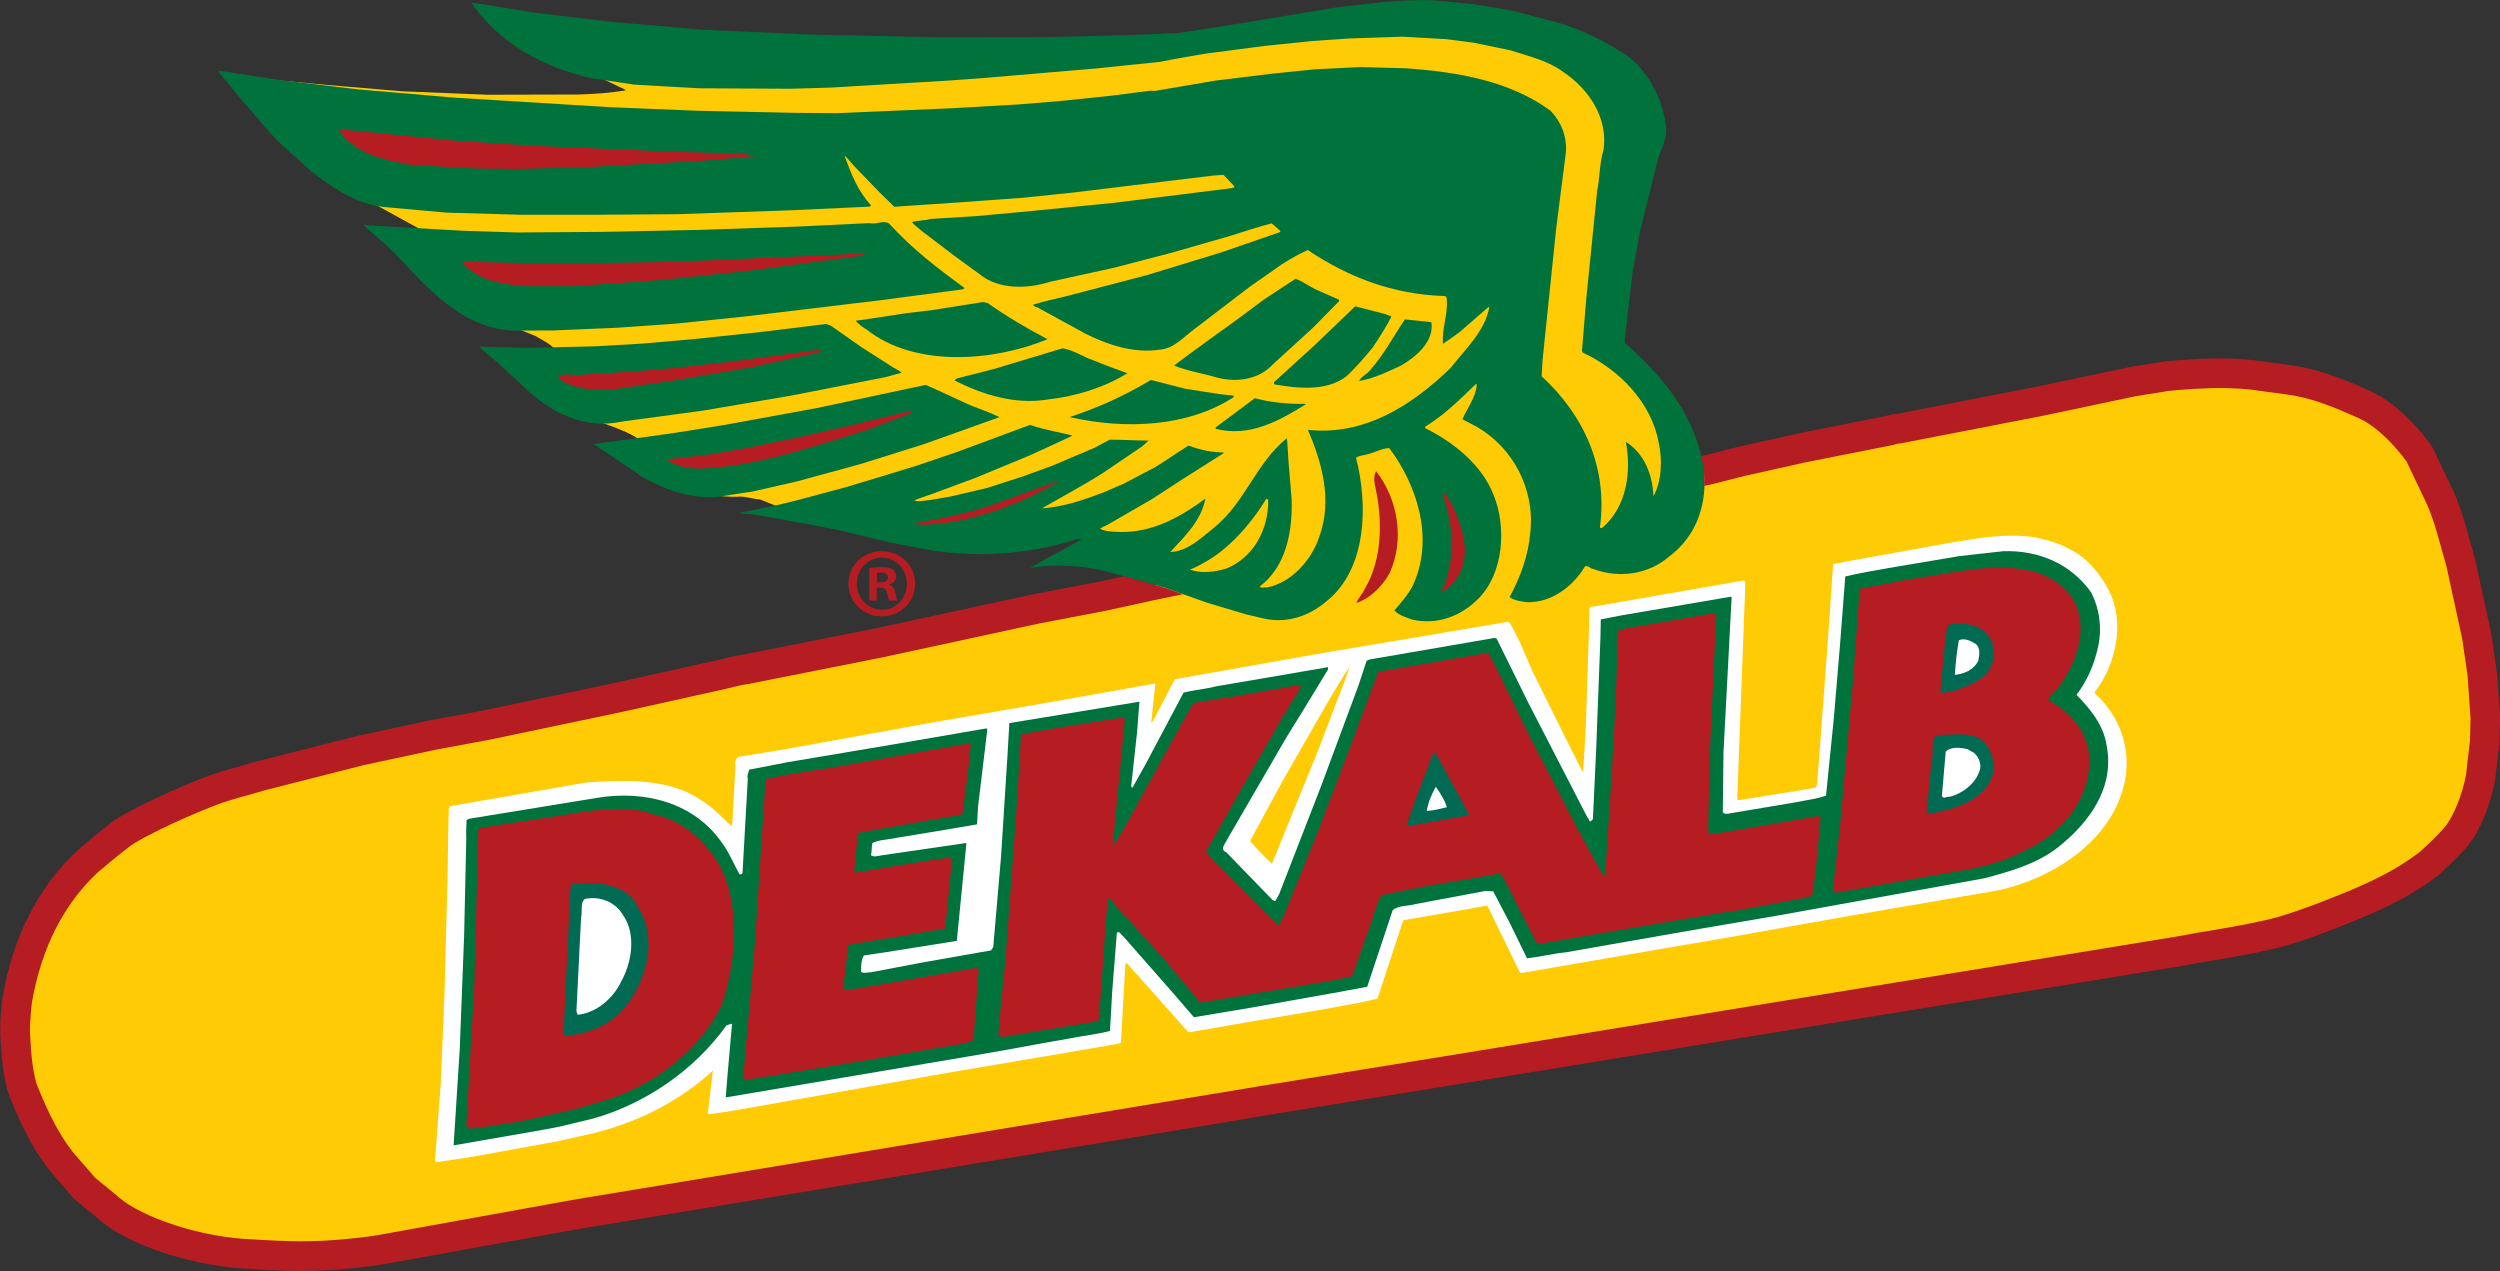
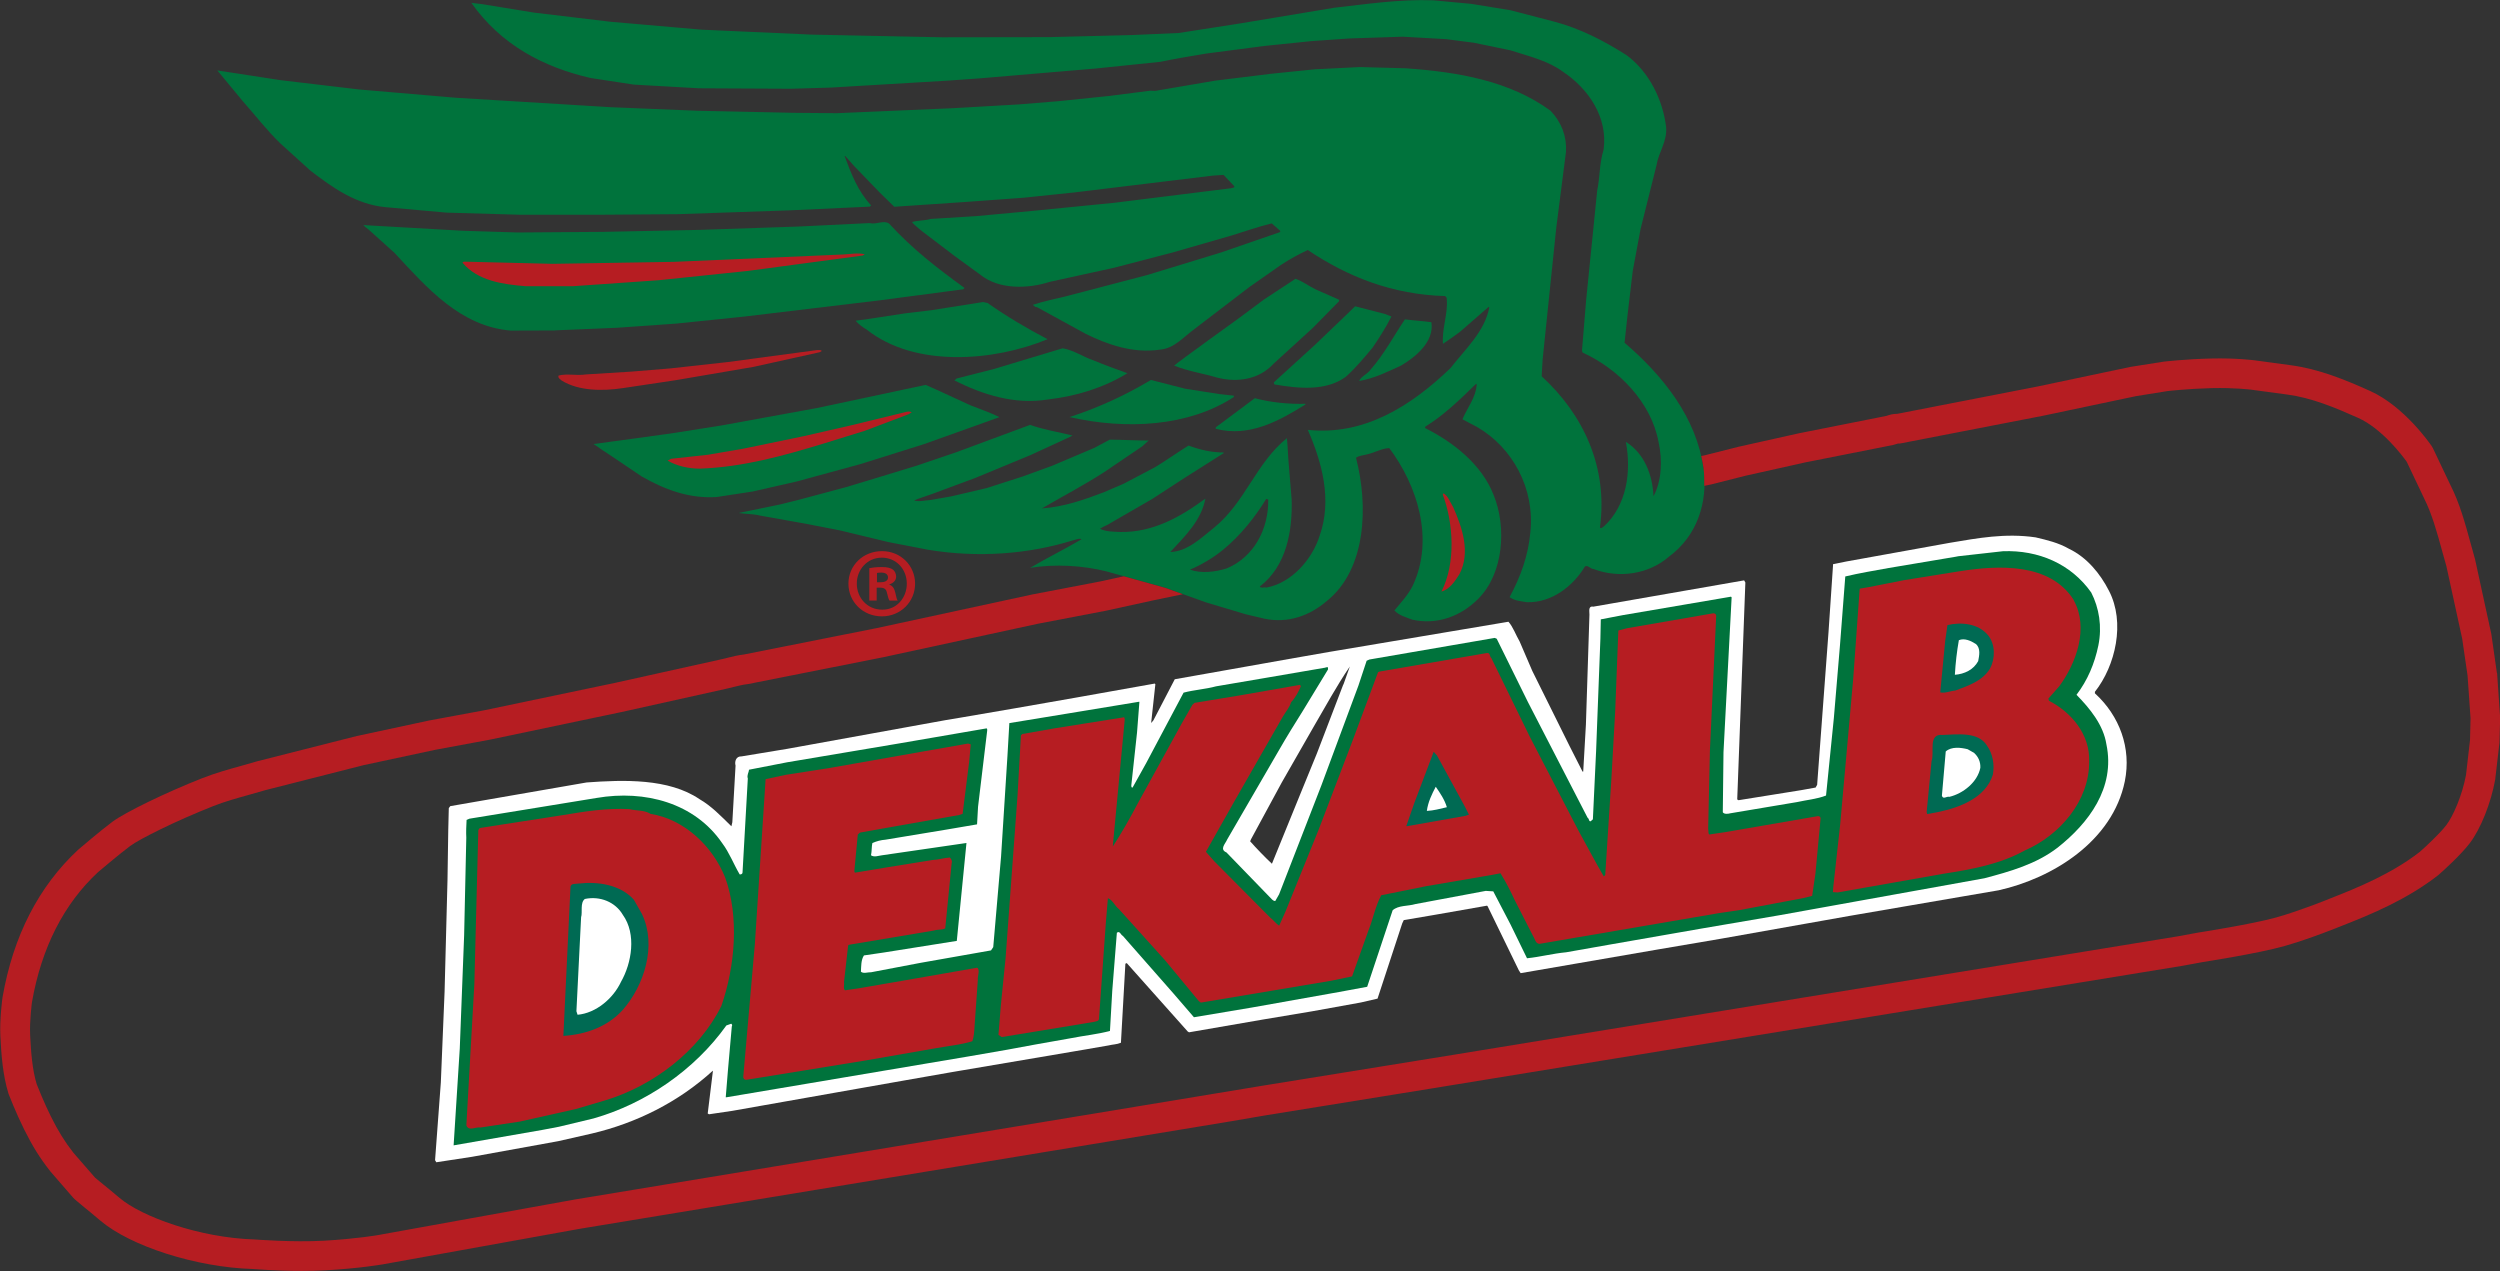
<svg xmlns="http://www.w3.org/2000/svg" width="118" height="60" viewBox="0 0 118 60" fill="none">
  <rect x="0" y="0" width="118" height="60" fill="#333333" stroke="none" />
-   <path d="M117.157 31.821L116.896 30.028L116.139 26.561C115.81 25.422 115.549 24.22 115.017 23.175L114.196 21.447C114.196 21.447 113.041 19.741 111.571 19.084C110.467 18.591 109.298 18.097 108.024 17.927L106.33 17.698C106.33 17.698 105.54 17.589 104.364 17.618C103.188 17.647 102.221 17.76 102.221 17.76L100.697 18.003L96.277 18.936L92.893 19.6L89.606 20.235C89.443 20.224 89.374 20.257 89.208 20.311L85.056 21.135L82.229 21.763L80.632 22.166L80.144 22.268C80.126 22.159 80.122 22.046 80.111 21.93C79.528 19.694 78.185 17.843 76.473 16.228L76.661 14.627L76.915 12.413L77.164 10.812L77.516 9.186L78.243 6.548C78.37 5.455 77.939 4.497 77.414 3.597C76.875 2.889 76.089 2.555 75.445 2L73.744 1.321L72.832 0.98L71.022 0.584L69.552 0.374L67.825 0.21C67.152 0.174 66.537 0.236 65.921 0.265L63.268 0.566L60.73 1.034L57.523 1.626L56.032 1.8L53.61 1.953L47.594 1.902L43.829 1.88L41.056 1.982L30.986 1.343L28.648 1.179L24.304 0.61L22.99 0.501C23.138 0.704 23.392 0.813 23.573 0.987L25.06 1.974C25.151 2.076 25.314 2.054 25.404 2.156L27.12 3.092L29.502 4.228L29.531 4.265C28.814 4.384 28.072 4.439 27.297 4.461L22.986 4.472L18.972 4.308L15.45 4.011L11.96 3.68L10.682 3.542L10.646 3.571C10.979 3.913 11.319 4.221 11.652 4.533L13.6 6.548L14.762 7.647L16.648 9.012L17.582 9.582L19.612 10.7C19.706 10.736 19.801 10.805 19.826 10.874C19.337 10.976 18.762 10.911 18.212 10.947L18.179 10.976C19.355 12.333 20.535 13.658 22.099 14.489L23.638 15.19L25.274 15.861C25.585 16.043 25.9 16.188 26.172 16.46C25.849 16.507 25.527 16.489 25.205 16.504L23.276 16.457C24.459 17.72 25.784 18.761 27.352 19.498C28.257 20.003 29.375 20.163 30.24 20.794C29.878 20.965 29.458 20.943 29.067 21.015C29.067 21.048 29.031 21.084 29.067 21.084L30.552 22.141C31.797 22.888 33.18 23.484 34.79 23.447C35.149 23.404 35.493 23.553 35.876 23.574L36.821 23.952L38.91 24.551L41.165 25.099L43.236 25.476L45.248 25.72L47.471 25.683C48.379 25.509 49.346 25.498 50.229 25.259L51.033 25.306C51.094 25.342 51.192 25.317 51.188 25.411C50.692 25.672 50.251 26.035 49.816 26.333C51.547 26.463 53.205 26.718 54.718 27.258L55.326 27.429L54.301 27.643L52.043 28.137L48.857 28.747L45.965 29.371L41.513 30.336L35.203 31.589C34.805 31.632 34.472 31.745 34.106 31.821L29.151 32.921L22.972 34.216L20.383 34.696L16.992 35.422L12.329 36.605C11.493 36.855 10.621 37.055 9.792 37.382C8.105 38.046 6.259 38.942 5.709 39.356C5.158 39.766 4.159 40.615 4.159 40.615C2.252 42.383 1.238 44.663 0.8 47.174C0.8 47.174 0.666 48.129 0.702 48.88C0.738 49.632 0.804 50.597 1.053 51.399C1.053 51.399 1.383 52.245 1.752 52.989C2.121 53.729 2.436 54.245 2.896 54.833L3.975 56.078C4.38 56.43 4.478 56.481 5.166 57.069C6.44 58.154 9.383 59.119 11.971 59.199C11.971 59.199 13.755 59.344 15.316 59.257C16.876 59.17 17.922 58.985 17.922 58.985L27.247 57.301L35.532 55.929L43.254 54.659L57.936 52.238L59.659 51.94L67.333 50.699L68.69 50.481L91.687 46.721L102.887 44.888L103.85 44.713C103.85 44.713 106.435 44.314 107.633 43.973C108.831 43.632 110.21 43.066 110.21 43.066C111.756 42.463 113.301 41.795 114.641 40.75C114.641 40.75 115.593 39.908 116.009 39.36C116.425 38.812 116.881 37.715 117.07 36.674L117.265 34.971L117.294 33.886L117.149 31.806L117.157 31.821Z" fill="#FFCB05" />
  <path d="M98.88 32.718V32.653C99.854 31.419 100.324 29.379 99.542 27.883C99.137 27.085 98.504 26.308 97.66 25.905C97.16 25.618 96.621 25.491 96.082 25.364C94.645 25.154 93.345 25.401 92.046 25.618L87.137 26.504L86.518 26.631V26.696L86.305 29.847L85.769 37.044L85.697 37.172L85.016 37.295L82.058 37.77L81.997 37.734L82.381 27.495L82.323 27.393L75.203 28.635C74.945 28.587 75.029 28.881 75.022 29.012L74.855 34.199L74.728 36.42H74.696L74.088 35.222L72.325 31.669L71.727 30.279C71.55 29.977 71.412 29.582 71.199 29.346L62.75 30.769L61.092 31.059L55.449 32.061L54.439 34.003L54.334 34.126L54.533 32.297L54.504 32.264L50.797 32.925L47.873 33.437L45.339 33.872L44.622 33.992L37.176 35.342L35 35.702C34.743 35.687 34.664 35.941 34.718 36.137L34.566 38.808L34.523 39.001C34.034 38.522 33.578 38.043 33.017 37.72C31.561 36.732 29.433 36.805 27.688 36.932L21.252 38.05L21.183 38.144L21.158 39.175L21.122 41.531L20.984 46.815L20.807 51.098L20.535 54.761L20.593 54.859L22.28 54.601L26.345 53.864L27.942 53.501C30.03 53.008 32.018 52.024 33.647 50.536V50.569L33.404 52.557L33.466 52.594L34.57 52.431L40.651 51.356L42.732 50.989L44.944 50.601L50.631 49.636L52.321 49.345C52.517 49.294 52.709 49.302 52.908 49.218L53.118 45.487L53.183 45.458L54.334 46.75L56.061 48.688L56.122 48.725L59.633 48.118L61.928 47.734L64.238 47.316L65.02 47.135L66.185 43.585L66.258 43.429L67.688 43.186L70.189 42.747L70.218 42.779L71.688 45.799L71.775 45.933L78.243 44.816L81.233 44.307L87.282 43.233L92.647 42.311L94.337 42.021C96.878 41.455 99.713 39.712 100.292 36.874C100.607 35.309 100.046 33.792 98.884 32.729L98.88 32.718ZM63.402 32.311L62.157 35.563L61.371 37.487L60.035 40.769C59.706 40.46 59.308 40.05 59.007 39.709L59.047 39.614L60.506 36.921L62.008 34.297C62.576 33.328 63.08 32.388 63.713 31.458L63.409 32.311H63.402Z" fill="white" />
  <path d="M98.703 27.96C99.079 28.693 99.224 29.572 99.043 30.464C98.865 31.325 98.532 32.112 98.011 32.795C98.648 33.444 99.282 34.221 99.423 35.136C99.854 37.194 98.569 38.863 97.121 40.007C96.111 40.787 94.869 41.136 93.66 41.455L84.002 43.197L80.328 43.825L76.006 44.58L73.928 44.947C73.28 45.008 72.694 45.168 72.075 45.23L71.297 43.636L70.482 42.072L70.127 42.05L66.812 42.671C66.45 42.78 66.004 42.722 65.733 42.965L64.531 46.576L63.199 46.823L59.083 47.556L56.354 48.014L55.387 46.892L52.998 44.173C52.904 44.137 52.853 43.909 52.716 44.028L52.499 46.761L52.39 48.66C51.804 48.819 51.156 48.881 50.537 49.005L48.879 49.299L47.547 49.545L45.726 49.861L34.287 51.792H34.255L34.36 50.504L34.541 48.449C34.577 48.388 34.548 48.351 34.515 48.319L34.284 48.402C32.781 50.511 30.468 52.09 28.018 52.79L26.385 53.182L25.603 53.331L21.411 54.061L21.701 49.495L21.907 44.148L22.009 39.538C21.994 39.248 22.009 38.99 22.023 38.7L22.157 38.642L24.658 38.235L28.166 37.662C30.443 37.274 32.789 37.894 34.095 39.807C34.425 40.246 34.62 40.773 34.913 41.273C34.979 41.277 35.044 41.252 35.047 41.186L35.297 36.747C35.243 36.584 35.344 36.461 35.355 36.33L37.147 35.981L42.443 35.089L46.537 34.384C46.602 34.355 46.598 34.453 46.595 34.486L46.164 38.076L46.117 38.91L44.687 39.154L41.795 39.633C41.57 39.651 41.371 39.705 41.176 39.792C41.136 39.952 41.154 40.177 41.111 40.37C41.266 40.475 41.462 40.388 41.625 40.37L45.617 39.789L45.161 44.41L41.719 44.958L40.778 45.096C40.636 45.313 40.651 45.604 40.636 45.865C40.76 45.97 40.955 45.883 41.118 45.89L43.46 45.444L46.776 44.859L46.881 44.703L47.25 40.431L47.55 35.706L47.641 34.13L50.403 33.677L53.748 33.125H53.78L53.668 34.573L53.397 37.074C53.397 37.107 53.397 37.139 53.425 37.172H53.458L54.102 36.014L55.865 32.693C56.354 32.562 56.904 32.53 57.396 32.395L59.673 32.007L62.486 31.524C62.551 31.528 62.62 31.466 62.681 31.503V31.601L61.505 33.535C61.114 34.159 60.727 34.78 60.368 35.408L57.921 39.626C57.849 39.814 57.541 40.087 57.889 40.235L60.042 42.457C60.072 42.489 60.129 42.526 60.191 42.529L60.372 42.214L62.37 37.067L64.118 32.359L64.506 31.187L64.636 31.129L70.551 30.109L70.645 30.149L72.118 33.136L74.931 38.591C75.025 38.66 74.985 38.787 75.083 38.762L75.184 38.671L75.336 35.452L75.539 30.138L75.557 29.234L76.6 29.034L81.704 28.163L81.733 28.196L81.349 35.499L81.316 38.337C81.374 38.439 81.57 38.417 81.668 38.388L84.82 37.858C85.276 37.756 85.762 37.716 86.189 37.549L86.558 33.891L86.847 30.453L87.097 27.209C87.749 27.052 88.466 26.933 89.15 26.809L92.303 26.279L92.433 26.254L94.536 26.018C96.216 25.953 97.754 26.617 98.706 27.967L98.703 27.96Z" fill="#00733C" />
  <path d="M97.877 28.33C98.609 29.633 97.997 31.306 97.197 32.392L96.683 32.976L96.712 33.078C97.776 33.622 98.648 34.671 98.609 35.927C98.63 37.8 97.218 39.429 95.571 40.141C94.409 40.787 93.074 41.034 91.713 41.244L86.739 42.123L86.514 42.108L86.529 41.883L86.858 38.903L87.47 32.061L87.778 27.785L88.201 27.713L89.859 27.386L92.523 26.958C94.341 26.675 96.762 26.555 97.885 28.326L97.877 28.33Z" fill="#B61D22" />
  <path d="M93.827 29.97C94.189 30.409 94.181 31.088 93.928 31.556C93.573 32.151 92.885 32.369 92.292 32.594C92.035 32.612 91.832 32.732 91.579 32.681L91.814 30.242L91.919 29.505C92.571 29.349 93.371 29.429 93.823 29.97H93.827Z" fill="#006A53" />
  <path d="M81.005 29.048L80.708 35.422L80.625 39.127C80.654 39.225 80.614 39.32 80.676 39.389L81.454 39.273L85.809 38.521C85.874 38.521 85.935 38.561 85.932 38.627L85.689 41.229L85.534 42.285L85.11 42.391L82.084 42.96L81.143 43.098L72.661 44.55C72.469 44.539 72.451 44.311 72.361 44.18L71.492 42.481C71.293 42.049 71.09 41.65 70.823 41.218L70.431 41.294L67.311 41.828L65.194 42.256C64.908 42.786 64.806 43.396 64.585 43.933L63.818 46.085L62.841 46.289L56.68 47.323L56.586 47.254L54.989 45.323L52.81 42.906C52.625 42.768 52.513 42.47 52.292 42.394L52.191 43.614L51.873 48.082C51.865 48.209 51.735 48.202 51.637 48.231L51.214 48.303L48.452 48.757L47.282 48.949L47.127 48.844L47.239 47.465L47.464 45.218L48.028 37.538L48.188 34.706L48.256 34.645L49.784 34.376L53.063 33.854L53.089 33.952L52.531 39.857C52.531 39.89 52.531 39.922 52.524 39.955C52.948 39.302 53.339 38.612 53.7 37.926L55.782 34.14L56.282 33.266L56.383 33.175L58.558 32.816L61.338 32.329C61.371 32.329 61.4 32.365 61.4 32.398C61.288 32.652 61.143 32.932 60.94 33.146C60.861 33.4 60.691 33.585 60.546 33.832L58.276 37.799L56.919 40.205L57.309 40.648L59.959 43.316C60.104 43.421 60.22 43.592 60.376 43.694L60.672 43.033L62.243 39.153L63.833 34.982L65.045 31.727L65.11 31.698L70.182 30.823C70.345 30.801 70.301 30.99 70.392 31.062L72.209 34.779L74.5 39.2C74.909 39.933 75.286 40.666 75.698 41.367L75.767 41.305L76.057 36.772L76.238 33.556L76.386 29.759L76.81 29.65L80.875 28.946C80.94 28.95 81.001 28.986 80.998 29.052L81.005 29.048Z" fill="#B61D22" />
  <path d="M93.255 30.391C93.501 30.598 93.418 30.95 93.371 31.204C93.153 31.611 92.726 31.814 92.27 31.85C92.303 31.27 92.364 30.758 92.458 30.217C92.723 30.104 93.034 30.25 93.251 30.391H93.255Z" fill="white" />
  <path d="M93.787 35.197C94.055 35.567 94.152 36.09 94.062 36.569C93.711 37.68 92.462 38.123 91.485 38.326L90.963 38.424L90.938 38.326L91.17 35.919C91.322 35.509 90.985 34.617 91.691 34.689C92.4 34.664 93.374 34.526 93.787 35.194V35.197Z" fill="#006A53" />
  <path d="M93.189 35.549C93.374 35.72 93.486 35.956 93.472 36.242C93.338 36.914 92.665 37.455 92.009 37.611C91.883 37.571 91.713 37.756 91.658 37.556L91.839 35.469C92.111 35.226 92.56 35.284 92.875 35.364L93.186 35.542L93.189 35.549Z" fill="white" />
  <path d="M69.132 38.053L69.335 38.452L69.172 38.507L66.406 38.997L66.377 38.993L66.761 37.886L67.67 35.483L67.822 35.654L69.132 38.053Z" fill="#006A53" />
  <path d="M45.733 36.043L45.436 38.413L45.273 38.468L41.534 39.128L40.589 39.299L40.488 39.39L40.329 41.059C40.325 41.124 40.322 41.154 40.354 41.19L41.947 40.925L44.025 40.591C44.314 40.577 44.546 40.493 44.836 40.475C44.897 40.544 44.955 40.642 44.919 40.736L44.615 43.818C44.448 43.905 44.256 43.861 44.093 43.919L40.065 44.594L40.032 44.623L39.837 46.355C39.862 46.486 39.789 46.642 39.88 46.743L40.528 46.649L42.772 46.261L46.121 45.676C46.276 45.781 46.131 46.065 46.153 46.257L46.001 48.409C45.987 48.667 45.972 48.925 45.896 49.146C45.371 49.309 44.756 49.371 44.206 49.469L40.857 50.053L35.268 50.961C35.17 50.986 35.109 50.95 35.08 50.852L35.63 44.558L36.137 36.776L37.082 36.573L39.192 36.243L43.612 35.462L45.693 35.096L45.82 35.136L45.737 36.036L45.733 36.043Z" fill="#B61D22" />
  <path d="M68.292 38.1C67.966 38.176 67.67 38.26 67.347 38.275C67.402 37.857 67.586 37.48 67.767 37.135C67.977 37.436 68.184 37.741 68.292 38.1Z" fill="white" />
  <path d="M30.696 38.413C32.293 38.663 33.636 39.937 34.229 41.422C34.895 43.266 34.7 45.61 34.048 47.48C32.995 49.614 30.809 51.265 28.55 51.941L27.174 52.347L24.532 52.939L22.682 53.218C22.461 53.175 22.125 53.414 22.012 53.117L22.389 46.456L22.577 39.175L22.646 39.081L26.606 38.467C27.612 38.3 28.619 38.133 29.712 38.191C30.03 38.275 30.418 38.231 30.696 38.409V38.413Z" fill="#B61D22" />
  <path d="M30.298 43.135C31.019 44.63 30.396 46.529 29.397 47.665C28.677 48.463 27.656 48.826 26.591 48.895L26.928 41.846C26.968 41.687 27.16 41.73 27.29 41.705C28.228 41.596 29.281 41.756 29.918 42.467L30.298 43.135Z" fill="#006A53" />
  <path d="M29.397 43.179C30.052 44.09 29.813 45.462 29.314 46.337C28.948 47.124 28.137 47.818 27.261 47.897L27.207 47.73L27.428 43.291C27.504 43.07 27.37 42.609 27.605 42.431C28.322 42.279 29.046 42.576 29.397 43.179Z" fill="white" />
  <path d="M64.155 17.982C64.871 17.862 65.498 17.542 66.127 17.256C66.826 16.846 67.706 16.12 67.561 15.209C67.177 15.154 66.728 15.129 66.312 15.074C65.784 15.851 65.349 16.697 64.698 17.437C64.556 17.655 64.231 17.767 64.151 17.985L64.155 17.982Z" fill="#00733C" />
  <path d="M61.143 13.162L59.652 14.142L58.443 15.042C58.443 15.042 55.655 17.046 55.42 17.256C56.05 17.517 56.781 17.623 57.447 17.822C58.428 18.073 59.438 17.902 60.111 17.169L61.975 15.467L63.206 14.214V14.149L62.113 13.666C61.798 13.521 61.49 13.274 61.143 13.158V13.162Z" fill="#00733C" />
  <path d="M57.382 20.174V20.239C58.964 20.653 60.379 19.862 61.614 19.093V19.06C60.81 19.078 59.988 18.998 59.228 18.795L57.378 20.174H57.382Z" fill="#00733C" />
  <path d="M63.966 14.453L63.525 14.881L62.062 16.282L60.129 18.043C60.129 18.076 60.129 18.108 60.155 18.145C61.27 18.337 62.584 18.475 63.521 17.785C63.995 17.36 64.376 16.896 64.788 16.406C65.103 15.938 65.422 15.444 65.675 14.94L65.393 14.827L63.963 14.457L63.966 14.453Z" fill="#00733C" />
  <path d="M26.197 15.593L29.133 15.47L31.913 15.274L35.149 14.94L41.534 14.174L45.458 13.655L45.527 13.594C44.227 12.646 43.087 11.775 41.965 10.552C41.686 10.374 41.382 10.614 41.035 10.53L37.679 10.693L33.035 10.85L28.459 10.944L24.434 10.973L21.864 10.893L17.147 10.624C17.209 10.693 17.299 10.762 17.393 10.831L18.621 11.935C20.166 13.604 21.737 15.405 24.108 15.604L26.201 15.597L26.197 15.593Z" fill="#00733C" />
  <path d="M50.49 19.688C53.158 20.294 56.097 20.138 58.236 18.74V18.675L57.567 18.602L55.941 18.348L54.323 17.935C53.089 18.671 51.836 19.245 50.49 19.684V19.688Z" fill="#00733C" />
  <path d="M37.668 22.708L40.611 21.905L43.594 20.969L45.697 20.218L47.174 19.688C46.736 19.47 46.262 19.314 45.791 19.125L44.191 18.388L43.688 18.167L38.541 19.263L34.084 20.076L31.844 20.432L30.027 20.686L28.014 20.958C28.202 21.071 28.416 21.245 28.604 21.354L30.28 22.483C31.341 23.092 32.506 23.546 33.831 23.459L35.518 23.201L37.668 22.711V22.708Z" fill="#00733C" />
  <path d="M50.157 16.439L46.913 17.416L45.15 17.866L45.049 17.957C46.363 18.614 47.88 19.118 49.472 18.853C50.801 18.704 52.111 18.294 53.212 17.616C52.676 17.423 52.14 17.231 51.605 17.006C51.13 16.85 50.7 16.534 50.157 16.439Z" fill="#00733C" />
  <path d="M80.401 22.108C80.086 19.727 78.493 17.731 76.679 16.178L76.82 14.864L77.067 12.78L77.436 10.802L78.185 7.811C78.287 7.173 78.699 6.679 78.641 6C78.489 4.733 77.856 3.405 76.773 2.603C75.716 1.931 74.591 1.347 73.356 1.02L71.293 0.483L69.443 0.182L67.651 0.015C66.044 -0.043 64.52 0.193 62.996 0.363L58.526 1.107L55.637 1.557L53.411 1.655L49.48 1.753L44.492 1.761L38.32 1.634L33.118 1.401L28.825 1.028L25.212 0.596L22.758 0.196L22.248 0.135C23.648 2.12 25.65 3.169 27.873 3.681L29.915 3.993L32.995 4.167L37.339 4.189L39.21 4.134L44.763 3.804L46.28 3.695L51.746 3.231L54.758 2.919C55.507 2.766 56.22 2.646 56.937 2.527L59.695 2.167L61.914 1.939L63.691 1.815L66.207 1.732L68.26 1.848L69.57 2.018L71.289 2.374C72.144 2.65 73.063 2.86 73.773 3.387C74.982 4.196 75.905 5.543 75.688 7.078C75.492 7.681 75.517 8.392 75.387 8.998L74.869 14.13L74.67 16.541L74.696 16.639C76.39 17.412 77.943 18.983 78.287 20.878C78.468 21.669 78.442 22.704 78.044 23.422C78.004 22.421 77.613 21.397 76.741 20.856C77.012 22.301 76.766 23.865 75.713 24.838C75.648 24.867 75.575 24.99 75.517 24.892C75.901 22.076 74.754 19.582 72.766 17.76L72.81 16.987L73.454 10.762L73.914 7.173C73.957 6.432 73.704 5.775 73.186 5.227C71.271 3.826 68.846 3.398 66.348 3.223L64.195 3.165L62.062 3.271L60.032 3.478L57.346 3.808L54.519 4.291L54.294 4.28L52.379 4.526L49.95 4.777L48.075 4.929L44.977 5.107L39.493 5.343L37.465 5.325L32.901 5.227L28.825 5.06L21.513 4.614L16.966 4.225L13.256 3.786L10.259 3.325L11.464 4.781C12.04 5.427 12.608 6.171 13.249 6.784L14.657 8.058C15.703 8.86 16.789 9.633 18.164 9.775L21.078 10.036L24.485 10.134H28.539L31.985 10.109L37.306 9.927L41.049 9.753L41.118 9.695C40.481 9.013 40.173 8.189 39.865 7.365H39.898C40.017 7.503 40.169 7.673 40.322 7.844L41.509 9.074L42.211 9.76L42.729 9.724L45.574 9.532L48.321 9.332L50.718 9.082L57.233 8.29L57.751 8.254L58.236 8.766C58.327 8.868 58.167 8.86 58.102 8.886L52.593 9.572L48.676 9.96L46.088 10.2L43.923 10.334C43.663 10.417 43.34 10.396 43.047 10.479C43.167 10.646 43.384 10.788 43.536 10.925L45.049 12.076L46.255 12.954C47.145 13.684 48.531 13.633 49.549 13.303L52.578 12.639L55.322 11.924L58.135 11.114C58.758 10.925 59.38 10.7 60.028 10.544L60.419 10.889C60.419 10.922 60.448 10.955 60.419 10.955L57.61 11.924L54.139 12.984L50.283 13.993C49.762 14.123 49.241 14.221 48.749 14.388C48.81 14.425 48.868 14.523 48.937 14.493L51.246 15.757C52.282 16.268 53.48 16.689 54.743 16.504C55.424 16.446 55.84 15.924 56.376 15.532L58.967 13.55L60.462 12.504C60.864 12.236 61.295 12.004 61.726 11.8C63.619 13.071 65.726 13.902 68.202 13.974C68.263 14.011 68.296 14.047 68.288 14.141C68.347 14.82 68.05 15.517 68.108 16.228C68.375 16.051 68.676 15.84 68.911 15.662L70.265 14.483L70.294 14.515C70.07 15.666 69.154 16.483 68.459 17.379C66.587 19.176 64.383 20.57 61.729 20.29C62.385 21.789 62.895 23.589 62.283 25.299C61.932 26.406 60.966 27.513 59.778 27.734C59.684 27.698 59.518 27.785 59.46 27.684C60.723 26.722 61.009 25.063 60.966 23.575L60.832 21.952C60.792 21.531 60.785 21.074 60.741 20.682C59.272 21.865 58.783 23.709 57.299 24.91C56.691 25.393 56.043 26.032 55.239 26.054C55.923 25.317 56.709 24.555 56.893 23.535C55.717 24.402 54.421 25.136 52.875 25.11C52.557 25.092 52.198 25.103 51.92 24.958C52.086 24.838 52.285 24.787 52.452 24.667L54.381 23.553L55.887 22.573L57.755 21.39V21.357C57.179 21.357 56.636 21.23 56.1 21.03C55.568 21.361 55.065 21.72 54.529 22.047L53.038 22.831L52.115 23.23C51.159 23.593 50.207 23.927 49.176 23.996C50.142 23.437 51.138 22.914 52.104 22.294L53.91 21.07L54.215 20.794C53.635 20.794 52.995 20.755 52.383 20.751L51.655 21.139L49.643 21.992L48.264 22.493L46.559 23.041L44.893 23.43L43.92 23.6C43.663 23.615 43.366 23.698 43.145 23.618C43.409 23.506 43.703 23.426 43.999 23.314L46.037 22.558L48.64 21.48L50.522 20.613L50.62 20.555C49.954 20.388 49.252 20.283 48.622 20.054L45.136 21.346L43.264 21.981L41.661 22.471L39.956 22.987L37.668 23.6L36.818 23.811L34.863 24.214C35.214 24.265 35.569 24.254 35.884 24.337L38.019 24.718L39.645 25.034L41.932 25.586L43.811 25.949C46.171 26.341 48.564 26.155 50.66 25.499C50.79 25.473 50.957 25.386 51.047 25.455C50.247 25.927 49.422 26.33 48.622 26.802C49.791 26.613 51.109 26.685 52.249 26.976L55.007 27.745L56.933 28.435L58.801 28.994L59.691 29.204C60.792 29.43 61.809 29.067 62.623 28.37C64.509 26.863 64.585 23.836 64.003 21.608C64.169 21.488 64.365 21.499 64.528 21.444C64.886 21.368 65.219 21.161 65.574 21.15C66.888 22.903 67.713 25.433 66.685 27.636C66.468 28.076 66.124 28.442 65.816 28.812C66.026 29.052 66.377 29.136 66.66 29.248C67.836 29.509 68.955 29.088 69.773 28.264C70.967 27.074 71.123 24.889 70.5 23.368C69.939 21.916 68.582 20.863 67.268 20.206V20.141C68.136 19.611 68.922 18.849 69.671 18.116L69.7 18.148C69.668 18.758 69.251 19.252 69.027 19.789L69.715 20.152C71.398 21.125 72.448 23.059 72.234 25.11C72.136 26.235 71.76 27.244 71.253 28.184C71.499 28.362 71.789 28.377 72.075 28.424C73.233 28.457 74.243 27.676 74.808 26.74C74.942 26.649 75.058 26.852 75.221 26.86C76.419 27.313 77.816 27.103 78.761 26.286C80.104 25.295 80.611 23.745 80.415 22.09L80.401 22.108ZM57.907 26.827C57.382 26.99 56.734 27.085 56.166 26.889C56.694 26.664 57.259 26.337 57.733 25.945C58.544 25.281 59.235 24.417 59.767 23.546L59.861 23.582C59.88 24.969 59.192 26.286 57.907 26.827Z" fill="#00733C" />
-   <path d="M29.332 19.902L33.19 19.379L37.317 18.678L41.777 17.804L42.562 17.59C42.439 17.488 42.283 17.412 42.157 17.343L40.665 16.388L39.21 15.368L38.989 15.292L35.941 15.666L32.767 16.003L30.309 16.218L28.05 16.348L24.796 16.421L22.675 16.363V16.428L23.41 17.049L24.756 18.286C25.947 19.452 27.572 20.286 29.332 19.902Z" fill="#00733C" />
  <path d="M46.385 14.258L43.981 14.639L42.718 14.791L41.031 15.049L40.383 15.139C40.535 15.31 40.72 15.448 40.908 15.557C43.188 17.364 46.906 17.06 49.444 16.011C48.474 15.502 47.511 14.933 46.613 14.301L46.389 14.254L46.385 14.258Z" fill="#00733C" />
  <path d="M40.818 12.003L40.716 12.061L35.301 12.787L31.091 13.226L27.019 13.51H24.829C23.706 13.419 22.559 13.255 21.835 12.406C21.839 12.341 21.936 12.348 21.998 12.352L26.081 12.453L31.815 12.359L39.815 12.011C40.137 11.996 40.495 11.92 40.814 12.003H40.818Z" fill="#B61D22" />
  <path d="M38.79 16.566L38.689 16.625L35.558 17.318L31.887 17.946L29.39 18.32C28.448 18.461 27.323 18.461 26.512 17.964C26.45 17.895 26.324 17.855 26.363 17.728C26.754 17.619 27.232 17.742 27.656 17.673L29.82 17.539L31.663 17.387L34.349 17.089L38.566 16.523C38.664 16.53 38.729 16.501 38.79 16.566Z" fill="#B61D22" />
  <path d="M42.899 19.546L40.828 20.33L38.895 20.929C36.995 21.506 35.098 22.044 33.035 22.12C32.488 22.12 31.949 21.993 31.511 21.742L31.677 21.655L33.426 21.463L35.116 21.172L37.95 20.584L40.199 20.069L42.776 19.441C42.873 19.416 42.939 19.419 43.033 19.456L42.899 19.546Z" fill="#B61D22" />
-   <path d="M24.981 6.875L31.627 7.158L35.16 7.263C35.442 7.376 35.768 7.3 36.025 7.343L33.049 7.594L27.594 7.895L24.467 7.975L22.407 7.953L19.392 7.782C18.117 7.55 16.814 7.281 16.036 6.203L16.043 6.105L21.419 6.635L24.977 6.871L24.981 6.875Z" fill="#B61D22" />
-   <path d="M64.947 22.232C65.986 23.564 66.312 25.481 65.585 27.06C65.27 27.644 64.672 28.254 64.021 28.461C64.111 28.221 64.314 28.029 64.419 27.789C65.255 26.399 65.262 24.515 64.904 22.937C64.832 22.617 64.864 22.414 64.951 22.232H64.947Z" fill="#B61D22" />
  <path d="M68.582 23.919C69.009 24.881 69.425 26.064 68.886 27.099C68.672 27.44 68.426 27.814 68.035 27.923C68.723 26.573 68.603 24.696 68.1 23.346L68.136 23.284C68.354 23.426 68.437 23.687 68.582 23.923V23.919Z" fill="#B61D22" />
-   <path d="M49.997 22.7C48.397 23.676 46.653 24.348 44.803 24.66C44.22 24.725 43.634 24.82 43.029 24.722C44.394 24.475 45.86 24.206 47.206 23.702L49.936 22.696H50.001L49.997 22.7Z" fill="#B61D22" />
  <path d="M117.855 31.774L117.591 29.93L116.827 26.417L116.816 26.373C116.748 26.137 116.682 25.898 116.617 25.658C116.36 24.722 116.1 23.753 115.654 22.882L114.833 21.154L114.778 21.06C114.728 20.983 113.49 19.179 111.861 18.45C110.71 17.934 109.472 17.419 108.121 17.238L106.431 17.009C106.395 17.005 105.573 16.893 104.353 16.922C103.159 16.951 102.188 17.063 102.12 17.071L100.56 17.317L96.151 18.247L89.555 19.532C89.331 19.532 89.182 19.582 89.041 19.63L84.915 20.45L82.069 21.085L80.487 21.484L80.299 21.524C80.343 21.716 80.379 21.909 80.408 22.105C80.44 22.384 80.448 22.66 80.44 22.933L80.788 22.86L82.395 22.453L85.208 21.825L89.36 21.002L89.497 20.962C89.53 20.951 89.555 20.94 89.584 20.936H89.671L96.44 19.622L100.824 18.697L102.319 18.457C102.319 18.457 103.267 18.348 104.397 18.319C105.497 18.294 106.243 18.392 106.25 18.392L107.944 18.62C109.11 18.776 110.196 19.23 111.296 19.72C112.444 20.232 113.424 21.55 113.598 21.796L114.402 23.488C114.789 24.25 115.021 25.107 115.271 26.014C115.336 26.254 115.401 26.493 115.47 26.725L116.215 30.145L116.469 31.887L116.61 33.908L116.585 34.928L116.396 36.576C116.212 37.56 115.785 38.525 115.47 38.939C115.173 39.335 114.478 39.977 114.214 40.209C112.903 41.226 111.339 41.879 109.964 42.416C109.949 42.424 108.606 42.972 107.459 43.298C106.315 43.621 103.785 44.013 103.738 44.021L102.789 44.195L68.596 49.788L59.557 51.251L27.142 56.615L17.82 58.3C17.82 58.3 16.793 58.477 15.297 58.561C13.806 58.645 12.065 58.503 12.014 58.503C9.408 58.423 6.675 57.421 5.64 56.539C5.267 56.224 5.064 56.057 4.894 55.922C4.764 55.817 4.652 55.726 4.489 55.588L3.464 54.409C3.044 53.871 2.755 53.403 2.396 52.685C2.078 52.046 1.788 51.313 1.734 51.178C1.524 50.496 1.462 49.657 1.423 48.855C1.39 48.188 1.509 47.302 1.509 47.302C1.958 44.732 3.015 42.66 4.633 41.16C4.644 41.153 5.618 40.322 6.146 39.93C6.599 39.593 8.322 38.736 10.07 38.046C10.621 37.828 11.214 37.665 11.79 37.505C12.047 37.433 12.3 37.364 12.525 37.295L17.162 36.115L20.532 35.393L23.134 34.91L29.321 33.611L34.269 32.511C34.4 32.482 34.523 32.453 34.649 32.42C34.87 32.366 35.076 32.312 35.297 32.29L41.679 31.023L49.009 29.437L52.213 28.823L54.464 28.33L55.829 28.047L55.004 27.749L53.042 27.201L51.93 27.444L48.727 28.058L41.393 29.644L35.113 30.892C34.812 30.929 34.555 30.99 34.309 31.056C34.2 31.085 34.092 31.11 33.972 31.135L29.028 32.232L22.863 33.524L20.257 34.007L16.84 34.74L12.148 35.93C11.906 36.003 11.659 36.072 11.41 36.141C10.798 36.311 10.168 36.486 9.549 36.729C7.819 37.411 5.915 38.337 5.303 38.79C4.738 39.211 3.761 40.046 3.696 40.101C1.828 41.836 0.623 44.173 0.119 47.077C0.112 47.117 -0.022 48.108 0.018 48.913C0.062 49.817 0.138 50.772 0.398 51.61L0.413 51.654C0.427 51.69 0.757 52.539 1.137 53.302C1.535 54.104 1.879 54.656 2.378 55.291L3.457 56.536L3.529 56.608C3.728 56.779 3.855 56.88 4.007 57.008C4.17 57.138 4.366 57.298 4.724 57.603C6.165 58.83 9.278 59.817 11.927 59.897C11.985 59.9 13.035 59.987 14.237 59.987C14.61 59.987 14.993 59.98 15.37 59.958C16.955 59.871 18.012 59.686 18.059 59.679L27.373 57.998L58.062 52.931L59.778 52.637L67.449 51.396L103.017 45.585L103.962 45.411C104.071 45.393 106.605 45.001 107.832 44.652C109.055 44.304 110.427 43.741 110.474 43.723C111.937 43.153 113.62 42.449 115.082 41.309L115.115 41.28C115.22 41.19 116.136 40.377 116.581 39.788C117.091 39.113 117.569 37.916 117.772 36.805L117.975 35.059L118.007 33.88L117.862 31.763L117.855 31.774Z" fill="#B61D22" />
  <path d="M41.636 26.014C42.512 26.014 43.192 26.696 43.192 27.549C43.192 28.402 42.512 29.092 41.625 29.092C40.738 29.092 40.046 28.416 40.046 27.549C40.046 26.681 40.745 26.014 41.625 26.014H41.636ZM41.617 26.322C40.944 26.322 40.441 26.874 40.441 27.549C40.441 28.224 40.944 28.776 41.636 28.776C42.309 28.787 42.801 28.231 42.801 27.549C42.801 26.867 42.305 26.322 41.625 26.322H41.614H41.617ZM41.386 28.344H41.031V26.82C41.172 26.79 41.368 26.765 41.617 26.765C41.907 26.765 42.037 26.812 42.15 26.888C42.233 26.954 42.298 27.077 42.298 27.215C42.298 27.393 42.168 27.524 41.98 27.582V27.6C42.128 27.647 42.211 27.767 42.258 27.974C42.305 28.206 42.334 28.3 42.37 28.348H41.987C41.94 28.293 41.911 28.159 41.864 27.981C41.835 27.814 41.74 27.738 41.545 27.738H41.379V28.348L41.386 28.344ZM41.393 27.484H41.559C41.755 27.484 41.914 27.418 41.914 27.259C41.914 27.117 41.813 27.026 41.589 27.026C41.494 27.026 41.429 27.037 41.393 27.044V27.484Z" fill="#B61D22" />
</svg>